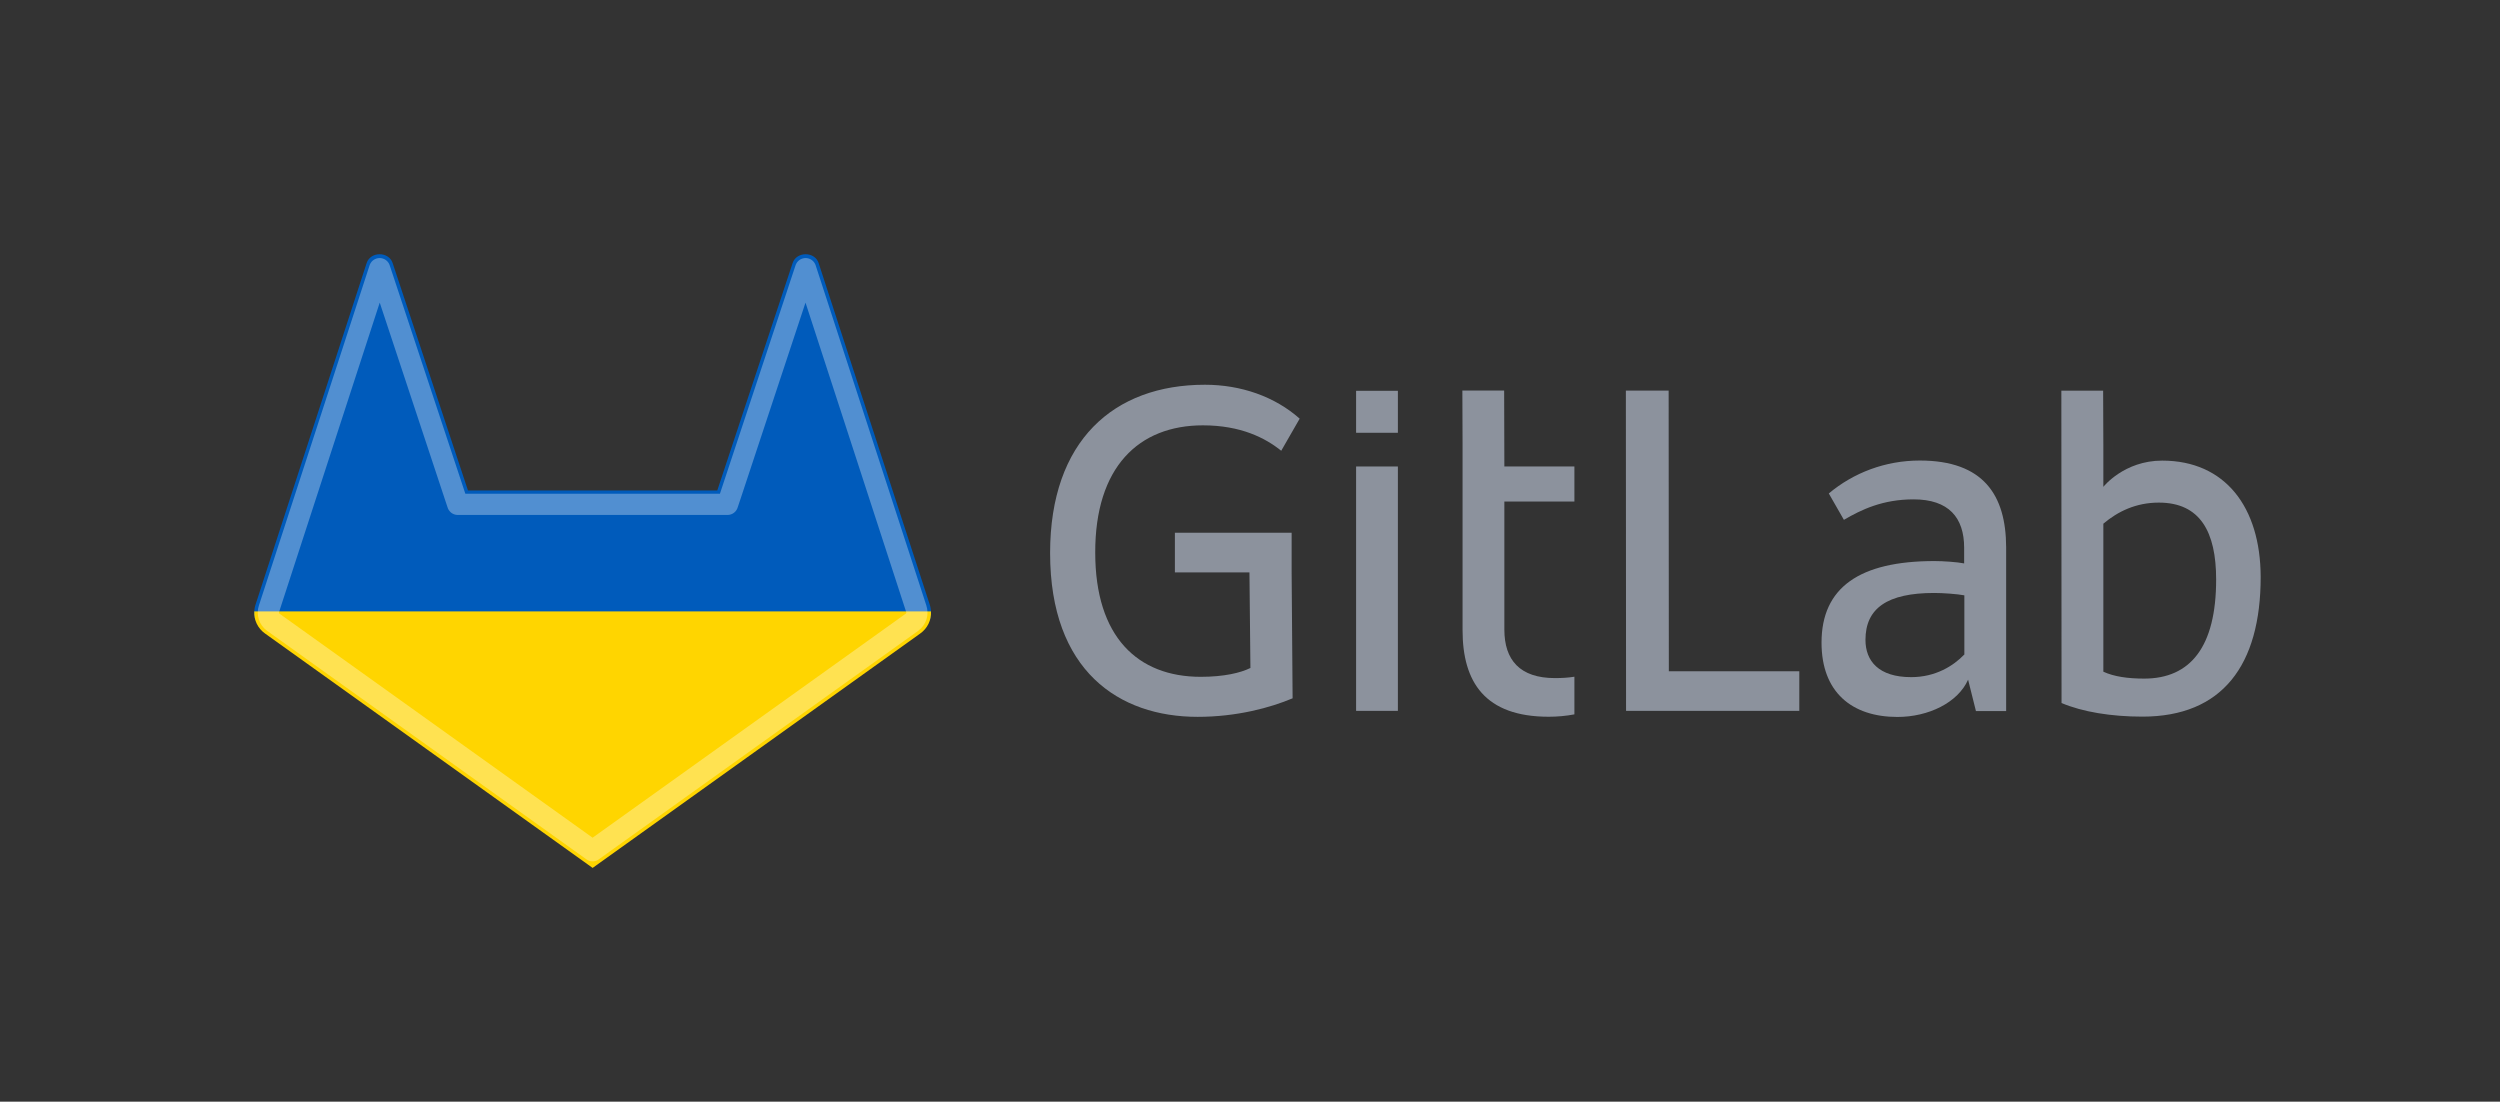
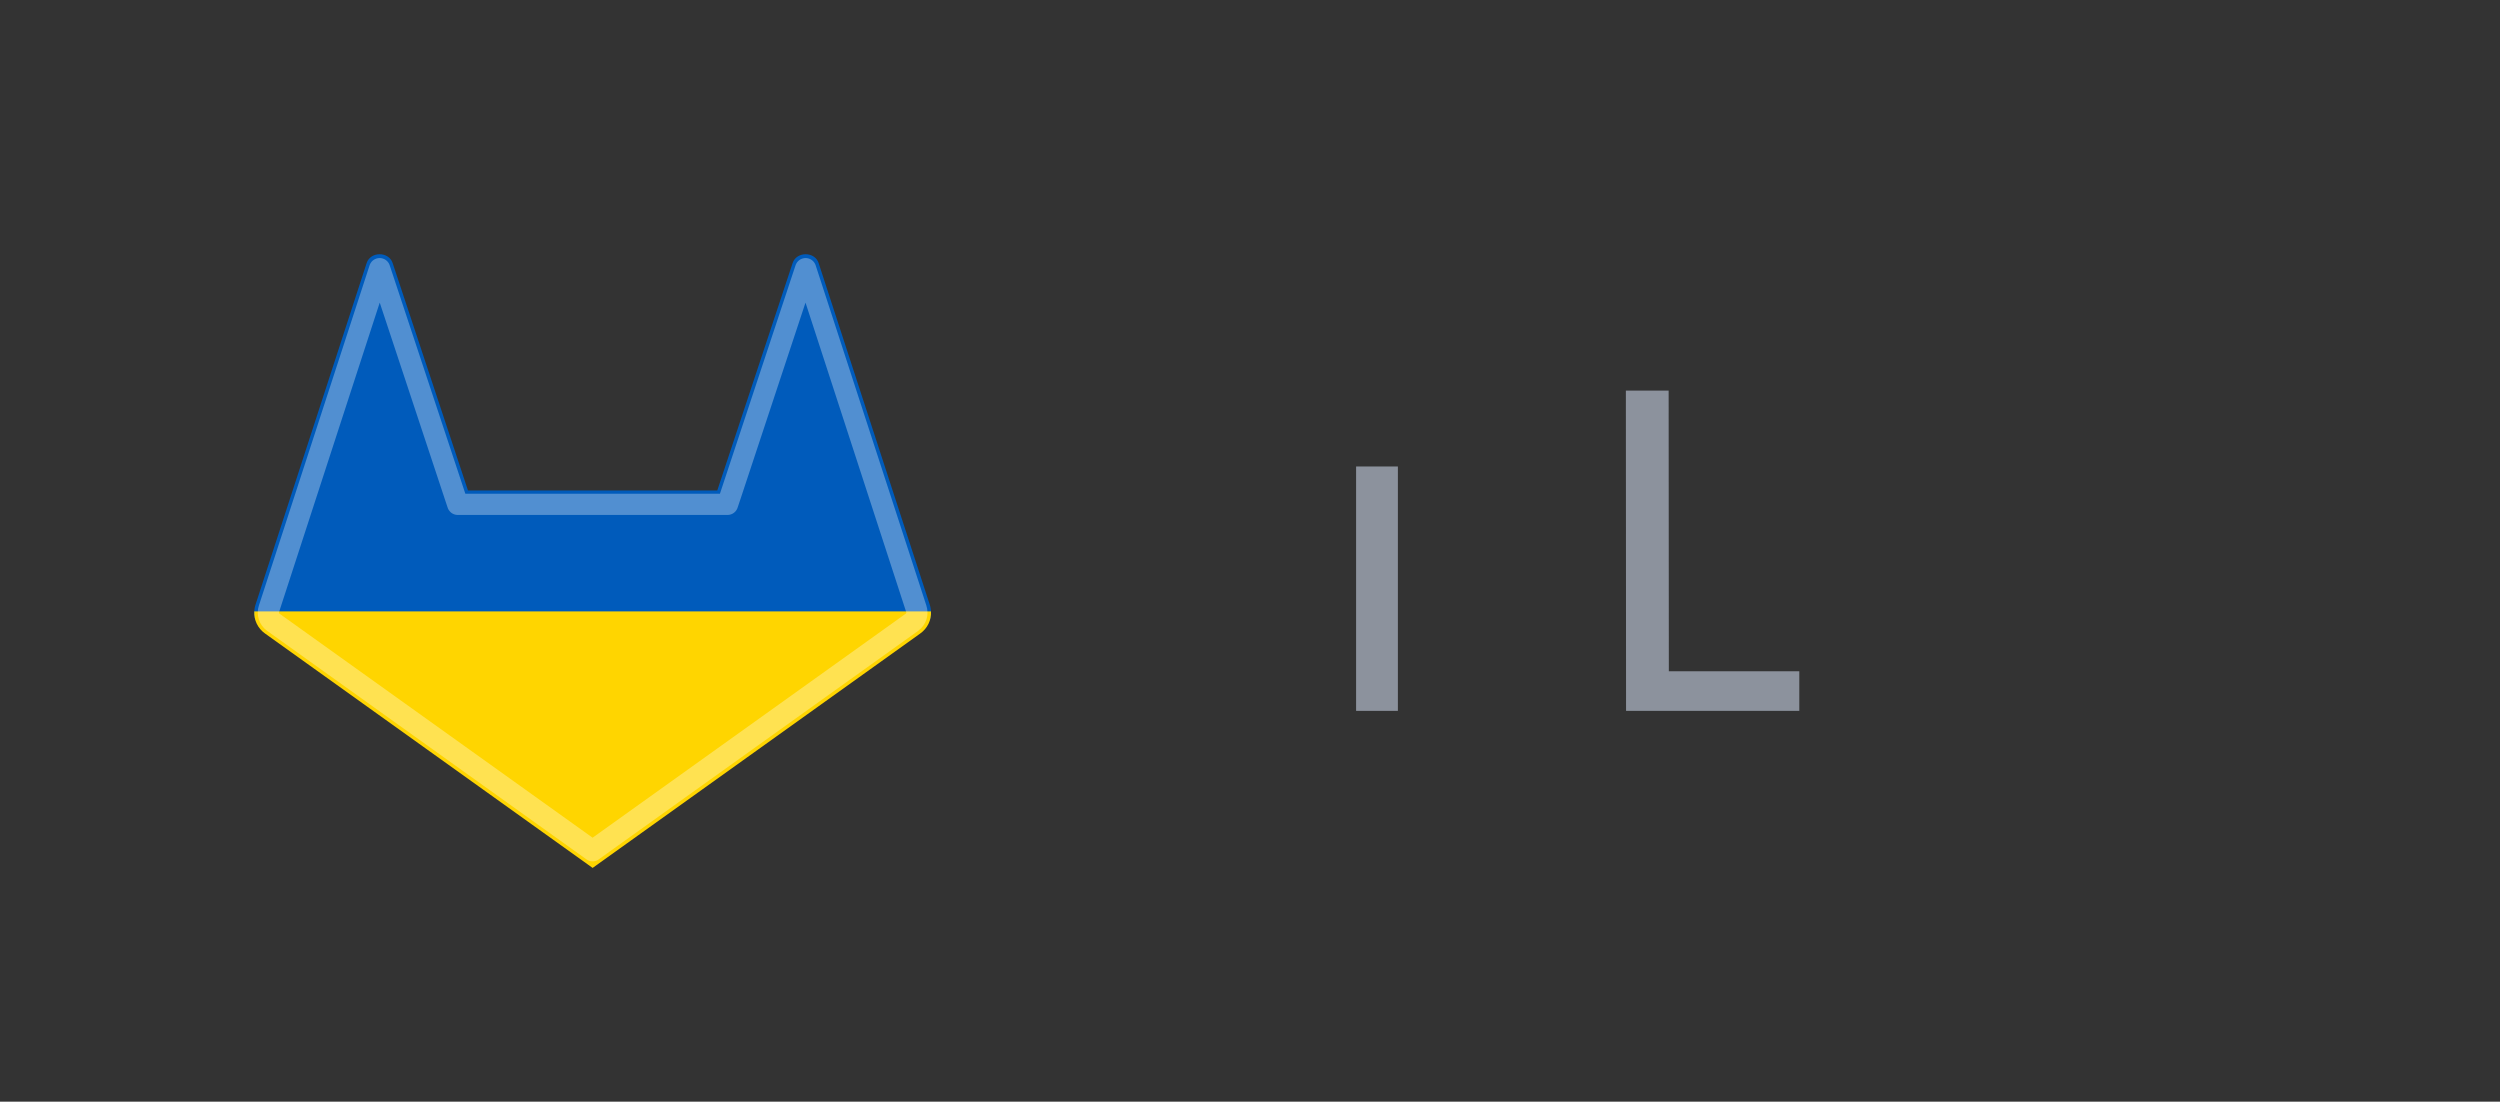
<svg xmlns="http://www.w3.org/2000/svg" width="118" height="52" viewBox="0 0 118 52" fill="none">
  <rect x="0" y="0" width="118" height="52" fill="#333333" stroke="none" />
  <path d="M78.76 18.436H76.741L76.75 33.553H84.927V31.683H78.769L78.76 18.436Z" fill="#8C929D" />
-   <path d="M92.708 30.9C92.199 31.43 91.356 31.961 90.208 31.961C88.671 31.961 88.05 31.198 88.05 30.202C88.05 28.705 89.088 27.988 91.292 27.988C91.708 27.988 92.375 28.035 92.718 28.1V30.9H92.708ZM90.615 21.737C88.986 21.737 87.486 22.314 86.319 23.291L87.032 24.537C87.856 24.054 88.865 23.57 90.319 23.57C91.977 23.57 92.708 24.426 92.708 25.858V26.593C92.384 26.528 91.718 26.482 91.31 26.482C87.773 26.482 85.976 27.728 85.976 30.333C85.976 32.667 87.402 33.84 89.56 33.84C91.014 33.84 92.412 33.17 92.894 32.081L93.264 33.561H94.69V25.821C94.681 23.375 93.625 21.737 90.615 21.737Z" fill="#8C929D" />
-   <path d="M101.204 32.03C100.444 32.03 99.778 31.937 99.278 31.704V25.444V24.718C99.963 24.141 100.815 23.723 101.898 23.723C103.852 23.723 104.602 25.109 104.602 27.351C104.602 30.532 103.389 32.03 101.204 32.03ZM102.056 21.741C100.25 21.741 99.278 22.979 99.278 22.979V21.025L99.268 18.439H98.361H97.296L97.305 33.183C98.296 33.602 99.648 33.825 101.12 33.825C104.889 33.825 106.704 31.406 106.704 27.23C106.695 23.927 105.019 21.741 102.056 21.741Z" fill="#8C929D" />
-   <path d="M56.779 20.076C58.566 20.076 59.724 20.672 60.474 21.276L61.345 19.76C60.169 18.718 58.576 18.16 56.872 18.16C52.575 18.16 49.565 20.793 49.565 26.104C49.565 31.667 52.816 33.835 56.529 33.835C58.391 33.835 59.974 33.397 61.011 32.96L60.965 27.016V26.318V25.146H55.455V27.016H58.974L59.02 31.528C58.557 31.76 57.761 31.946 56.677 31.946C53.696 31.946 51.695 30.058 51.695 26.086C51.686 22.039 53.751 20.076 56.779 20.076Z" fill="#8C929D" />
-   <path d="M70.996 18.434H69.024L69.033 20.974V22.016V22.62V23.681V29.727V29.746C69.033 32.193 70.089 33.83 73.099 33.83C73.515 33.83 73.923 33.792 74.312 33.718V31.941C74.025 31.988 73.719 32.006 73.395 32.006C71.737 32.006 71.006 31.151 71.006 29.718V23.672H74.312V22.016H71.006L70.996 18.434Z" fill="#8C929D" />
  <path d="M64.008 33.553H65.98V22.018H64.008V33.553Z" fill="#8C929D" />
-   <path d="M64.008 20.427H65.98V18.446H64.008V20.427Z" fill="#8C929D" />
+   <path d="M64.008 20.427V18.446H64.008V20.427Z" fill="#8C929D" />
  <path d="M18.532 12.415L22.088 23.149H33.856L37.412 12.415C37.595 11.862 38.458 11.862 38.639 12.415L43.883 28.535C43.963 28.776 43.963 29.033 43.892 29.269H12.052C11.981 29.029 11.984 28.773 12.062 28.535L17.306 12.415C17.487 11.862 18.35 11.862 18.532 12.415Z" fill="#005BBB" />
  <path d="M12.002 28.86C11.98 29.268 12.169 29.659 12.506 29.899L27.972 40.966L27.982 40.959L27.99 40.966L27.983 40.958L43.439 29.899C43.776 29.659 43.966 29.267 43.943 28.859H12.002V28.86Z" fill="#FFD500" />
  <path opacity="0.32" d="M21.604 23.805H34.34L34.491 23.353L38.024 12.68L43.248 28.734C43.328 28.965 43.247 29.221 43.048 29.366L43.047 29.369L27.98 40.148L27.972 40.156L12.898 29.369C12.697 29.22 12.616 28.965 12.696 28.734L17.919 12.68L21.454 23.354L21.604 23.805Z" stroke="white" stroke-linejoin="round" />
</svg>